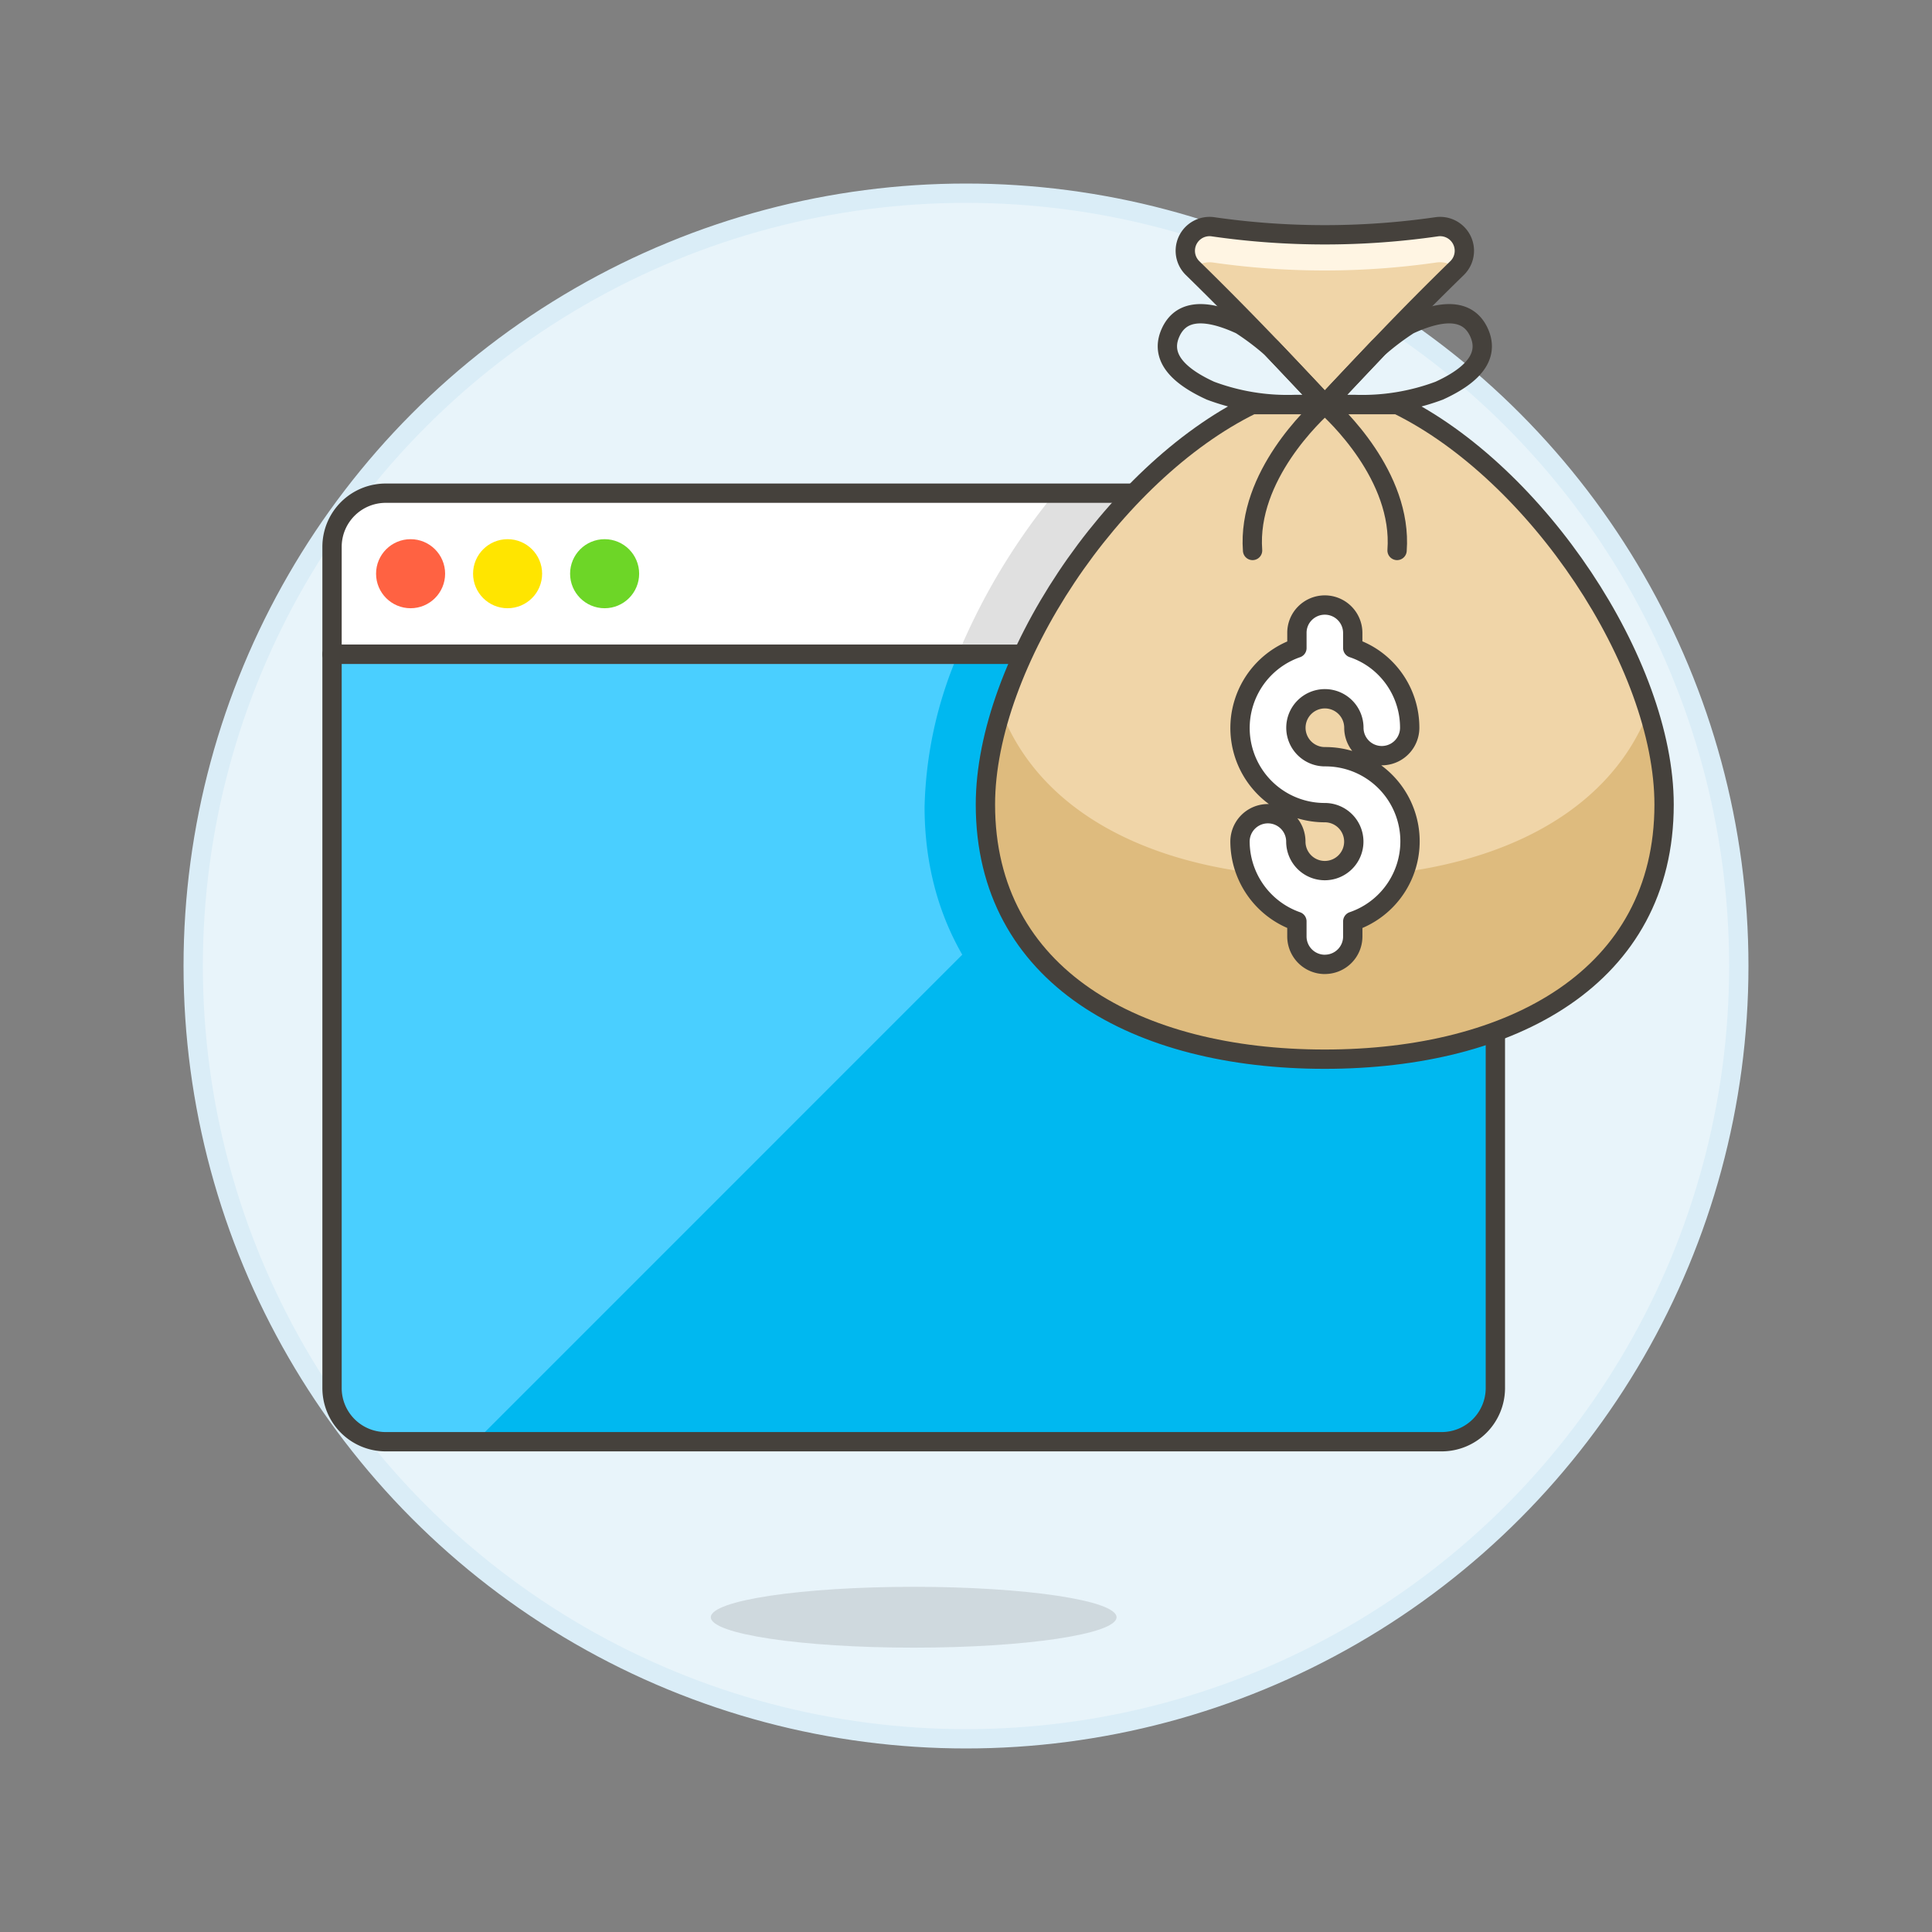
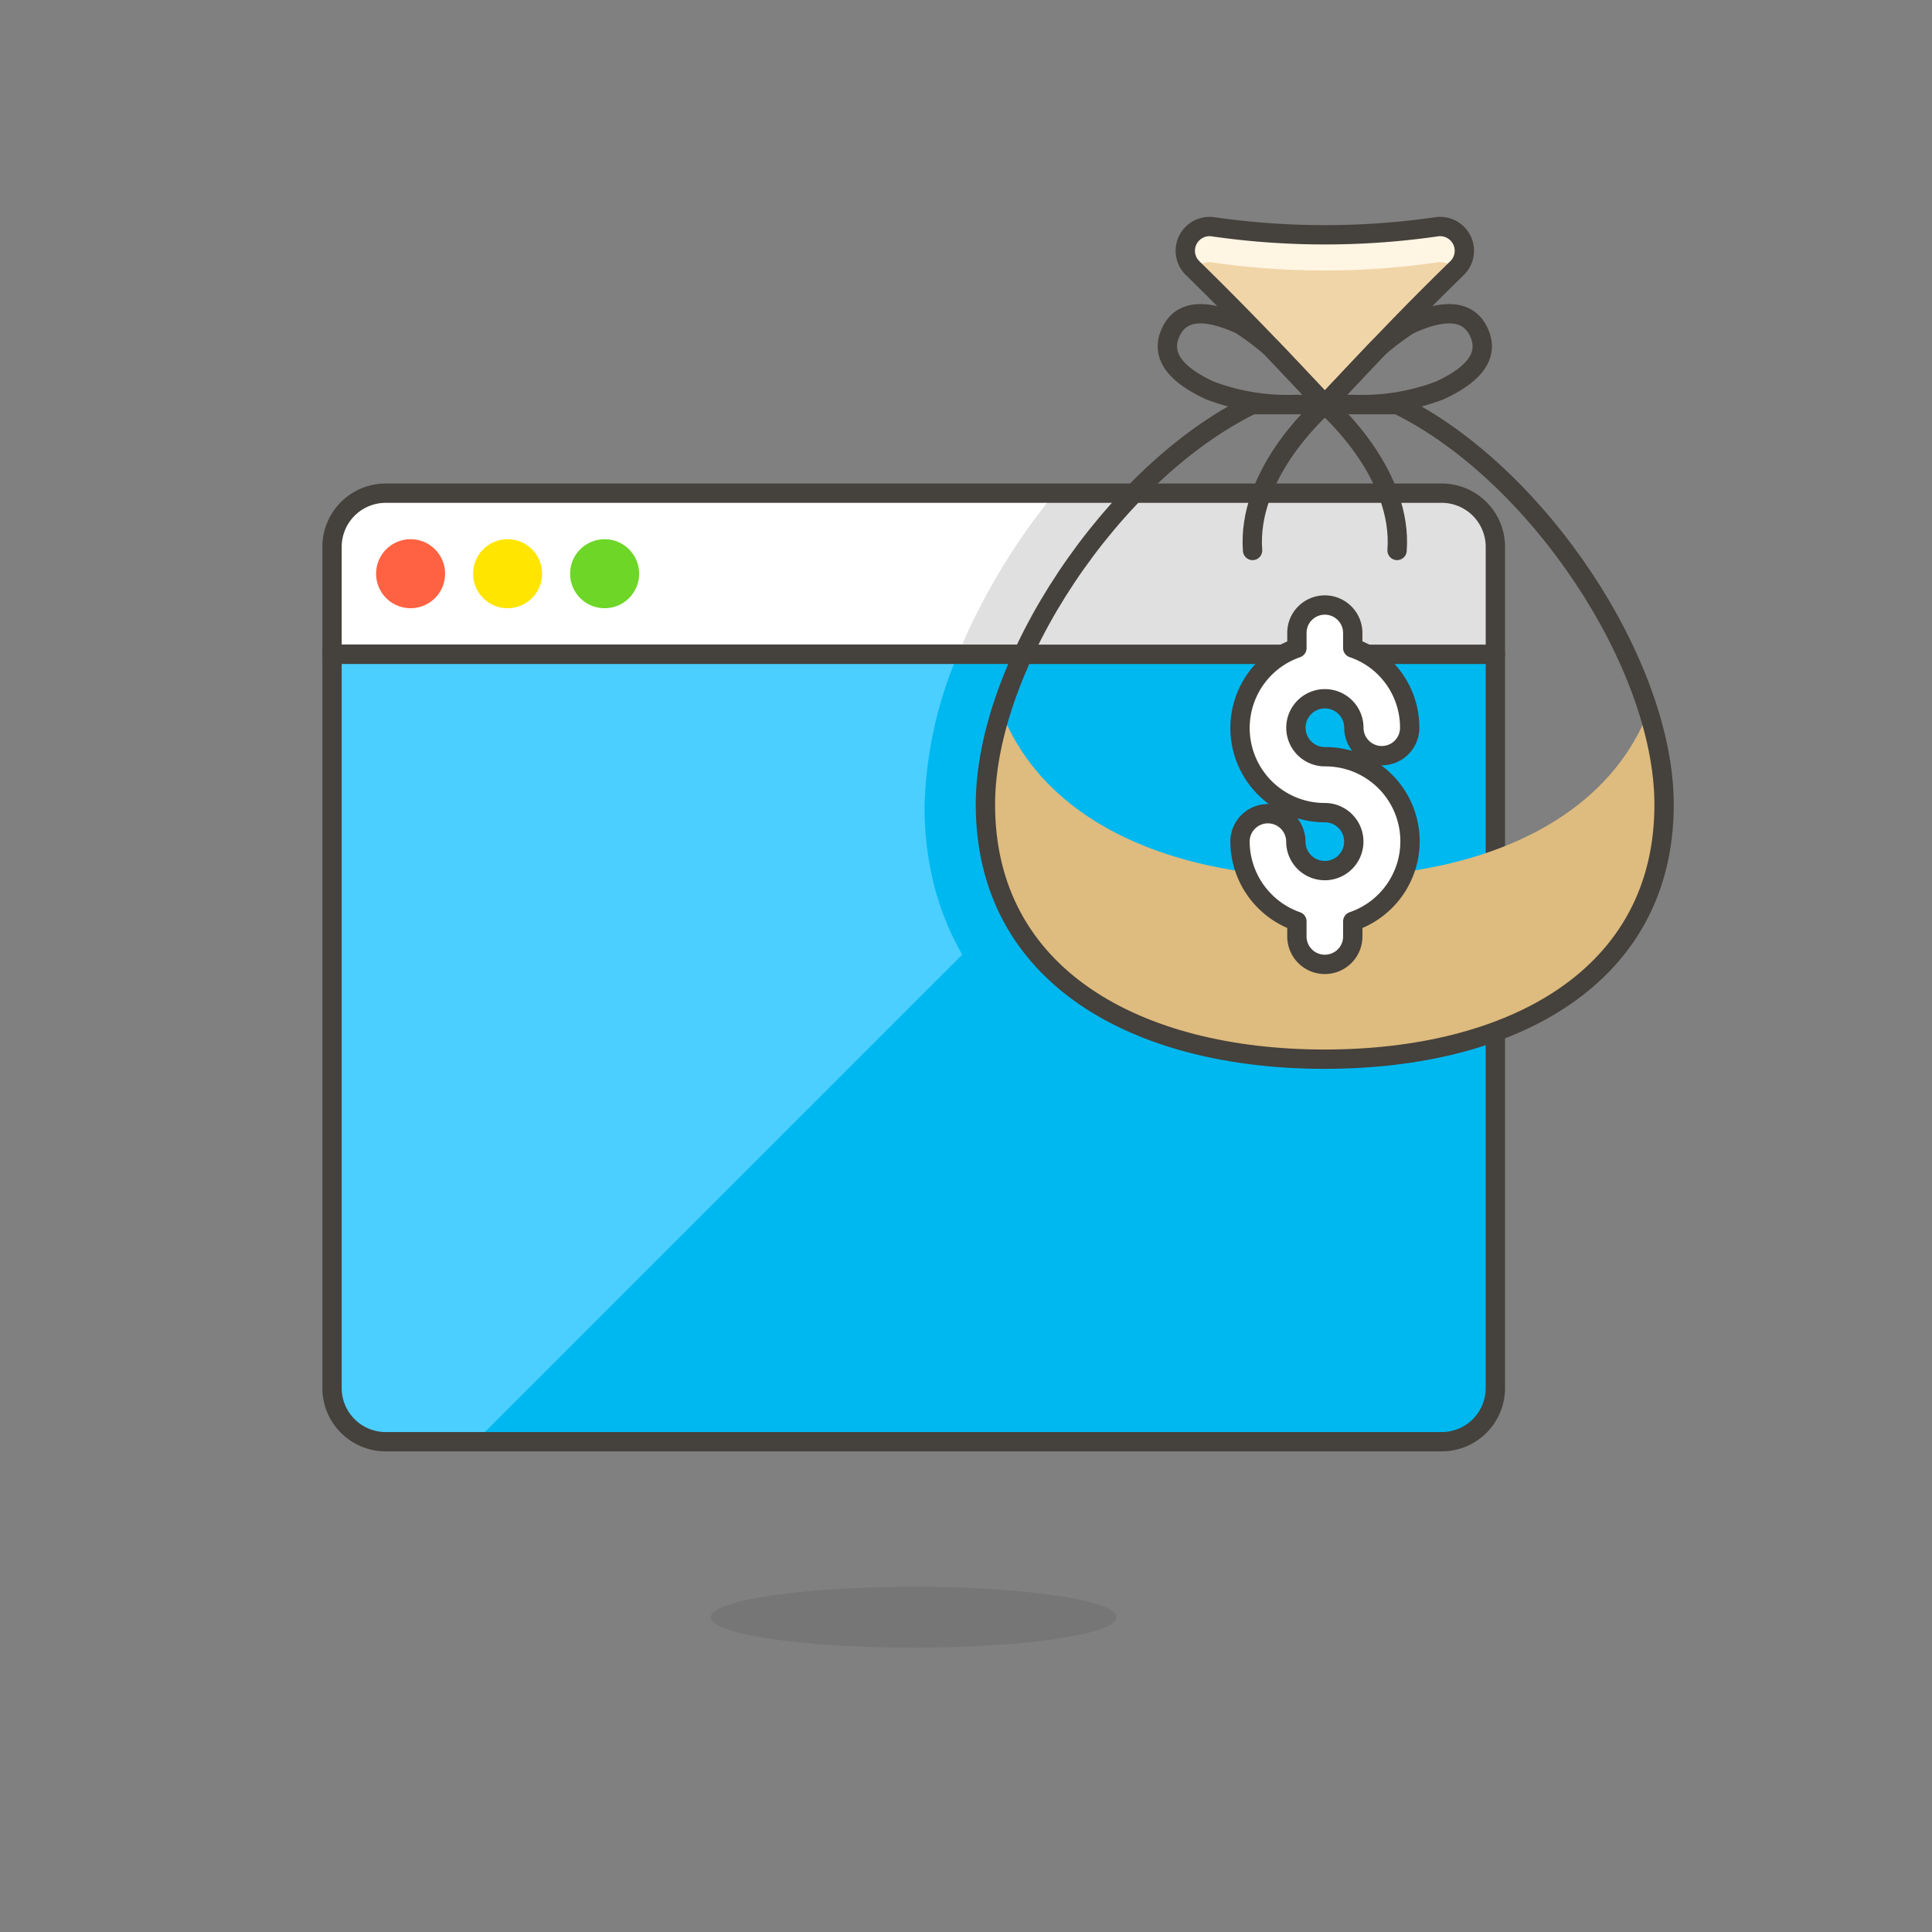
<svg xmlns="http://www.w3.org/2000/svg" viewBox="0 0 100 100">
  <rect x="0" y="0" width="100" height="100" fill="#808080" stroke="none" />
  <g class="nc-icon-wrapper">
    <defs />
-     <circle class="a" cx="50" cy="50" r="40" fill="#e8f4fa" stroke="#daedf7" stroke-miterlimit="10" />
    <path class="b" d="M77.4 71.844a2.779 2.779 0 0 1-2.779 2.779H19.965a2.779 2.779 0 0 1-2.779-2.779v-37.98H77.4z" style="" fill="#00b8f0" />
    <path class="c" d="M24.6 74.623l40.755-40.759H17.186v37.98a2.779 2.779 0 0 0 2.779 2.779z" style="" fill="#4acfff" />
    <path class="b" d="M49.587 33.864a21.241 21.241 0 0 0-1.731 7.9c0 9.917 8.133 16.325 20.717 16.325a29.709 29.709 0 0 0 8.827-1.244V33.864z" style="" fill="#00b8f0" />
    <path class="d" d="M74.619 25.527H19.965a2.779 2.779 0 0 0-2.779 2.779v5.558H77.4v-5.558a2.779 2.779 0 0 0-2.781-2.779z" style="" fill="#fff" />
    <path class="e" d="M77.4 71.844a2.779 2.779 0 0 1-2.779 2.779H19.965a2.779 2.779 0 0 1-2.779-2.779v-37.98H77.4z" fill="none" stroke="#45413c" stroke-linecap="round" stroke-linejoin="round" />
    <path class="f" d="M49.586 33.864H77.4v-5.558a2.779 2.779 0 0 0-2.779-2.779H54.6a33.28 33.28 0 0 0-5.014 8.337z" style="" fill="#e0e0e0" />
    <path class="e" d="M74.619 25.527H19.965a2.779 2.779 0 0 0-2.779 2.779v5.558H77.4v-5.558a2.779 2.779 0 0 0-2.781-2.779z" fill="none" stroke="#45413c" stroke-linecap="round" stroke-linejoin="round" />
    <ellipse class="g" cx="47.292" cy="83.708" rx="10.5" ry="1.575" fill="#45413c" opacity="0.15" />
    <g>
-       <path class="h" d="M51.005 41.642c0-7.29 6.576-17.166 13.8-20.7h7.528c7.228 3.539 13.8 13.415 13.8 20.705 0 8.909-7.868 13.176-17.568 13.176s-17.56-4.272-17.56-13.181z" style="" fill="#f0d5a8" />
      <path class="i" d="M85.329 36.8a16.416 16.416 0 0 1 .812 4.843c0 8.909-7.868 13.176-17.568 13.176s-17.568-4.268-17.568-13.177a16.416 16.416 0 0 1 .812-4.843l.037.093c2.276 5.74 8.9 8.514 16.719 8.514 7.86 0 14.514-2.8 16.756-8.607" style="" fill="#debb7e" />
      <path class="e" d="M51.005 41.642c0-7.29 6.576-17.166 13.8-20.7h7.528c7.228 3.539 13.8 13.415 13.8 20.705 0 8.909-7.868 13.176-17.568 13.176s-17.56-4.272-17.56-13.181z" fill="none" stroke="#45413c" stroke-linecap="round" stroke-linejoin="round" />
-       <path class="h" d="M68.573 20.937s-1.593-1.719-3.288-3.476c-1.06-1.1-2.3-2.356-3.556-3.583a1.255 1.255 0 0 1 1.056-2.14 40.489 40.489 0 0 0 5.788.415 40.489 40.489 0 0 0 5.788-.415 1.255 1.255 0 0 1 1.056 2.14c-1.26 1.227-2.5 2.481-3.556 3.583-1.694 1.757-3.288 3.476-3.288 3.476z" style="" fill="#f0d5a8" />
+       <path class="h" d="M68.573 20.937s-1.593-1.719-3.288-3.476c-1.06-1.1-2.3-2.356-3.556-3.583a1.255 1.255 0 0 1 1.056-2.14 40.489 40.489 0 0 0 5.788.415 40.489 40.489 0 0 0 5.788-.415 1.255 1.255 0 0 1 1.056 2.14z" style="" fill="#f0d5a8" />
      <path class="j" d="M61.762 13.911a1.251 1.251 0 0 1 1.023-.323 40.635 40.635 0 0 0 5.788.412 40.635 40.635 0 0 0 5.788-.415 1.249 1.249 0 0 1 1.022.323l.034-.033a1.255 1.255 0 0 0-1.056-2.14 40.489 40.489 0 0 1-5.788.415 40.489 40.489 0 0 1-5.788-.415 1.255 1.255 0 0 0-1.056 2.14.615.615 0 0 0 .033.036z" style="" fill="#fff5e3" />
      <path class="e" d="M68.573 20.937s-1.593-1.719-3.288-3.476c-1.06-1.1-2.3-2.356-3.556-3.583a1.255 1.255 0 0 1 1.056-2.14 40.489 40.489 0 0 0 5.788.415 40.489 40.489 0 0 0 5.788-.415 1.255 1.255 0 0 1 1.056 2.14c-1.26 1.227-2.5 2.481-3.556 3.583-1.694 1.757-3.288 3.476-3.288 3.476z" fill="none" stroke="#45413c" stroke-linecap="round" stroke-linejoin="round" />
      <path class="e" d="M71.338 18.009a13.58 13.58 0 0 1 1.589-1.2c2.2-1.018 3.2-.54 3.627.4s.137 2.007-2.058 3.011a11.353 11.353 0 0 1-4.367.715h-1.556s2.287-2.425 2.765-2.926z" fill="none" stroke="#45413c" stroke-linecap="round" stroke-linejoin="round" />
      <path class="e" d="M68.573 20.937c.5.439 4.027 3.7 3.739 7.555" fill="none" stroke="#45413c" stroke-linecap="round" stroke-linejoin="round" />
      <path class="e" d="M65.807 18.009a13.5 13.5 0 0 0-1.589-1.2c-2.2-1.018-3.2-.54-3.627.4s-.137 2.007 2.059 3.011a11.353 11.353 0 0 0 4.367.715h1.556s-2.288-2.425-2.766-2.926z" fill="none" stroke="#45413c" stroke-linecap="round" stroke-linejoin="round" />
      <path class="e" d="M68.573 20.937c-.5.439-4.028 3.7-3.74 7.555" fill="none" stroke="#45413c" stroke-linecap="round" stroke-linejoin="round" />
      <path class="k" d="M68.573 49.917a1.448 1.448 0 0 1-1.446-1.445v-.782a4.4 4.4 0 0 1-2.945-4.128 1.445 1.445 0 0 1 2.89 0 1.5 1.5 0 1 0 1.5-1.5 4.38 4.38 0 0 1-1.444-8.518v-.78a1.426 1.426 0 0 1 .417-1.02 1.446 1.446 0 0 1 2.473 1.016v.781a4.277 4.277 0 0 1 1.661 1.027 4.359 4.359 0 0 1 1.287 3.1 1.445 1.445 0 1 1-2.89 0 1.5 1.5 0 1 0-1.506 1.5 4.378 4.378 0 0 1 1.449 8.521v.781a1.443 1.443 0 0 1-1.445 1.445z" fill="#fff" stroke="#45413c" stroke-linecap="round" stroke-linejoin="round" />
    </g>
    <g>
      <circle class="l" cx="21.252" cy="29.695" r="1.287" stroke-linecap="round" stroke-linejoin="round" fill="#ff6242" stroke="#ff6242" />
      <circle class="m" cx="26.273" cy="29.695" r="1.287" stroke-linecap="round" stroke-linejoin="round" fill="#ffe500" stroke="#ffe500" />
      <circle class="n" cx="31.295" cy="29.695" r="1.287" stroke-linecap="round" stroke-linejoin="round" fill="#6dd627" stroke="#6dd627" />
    </g>
  </g>
</svg>